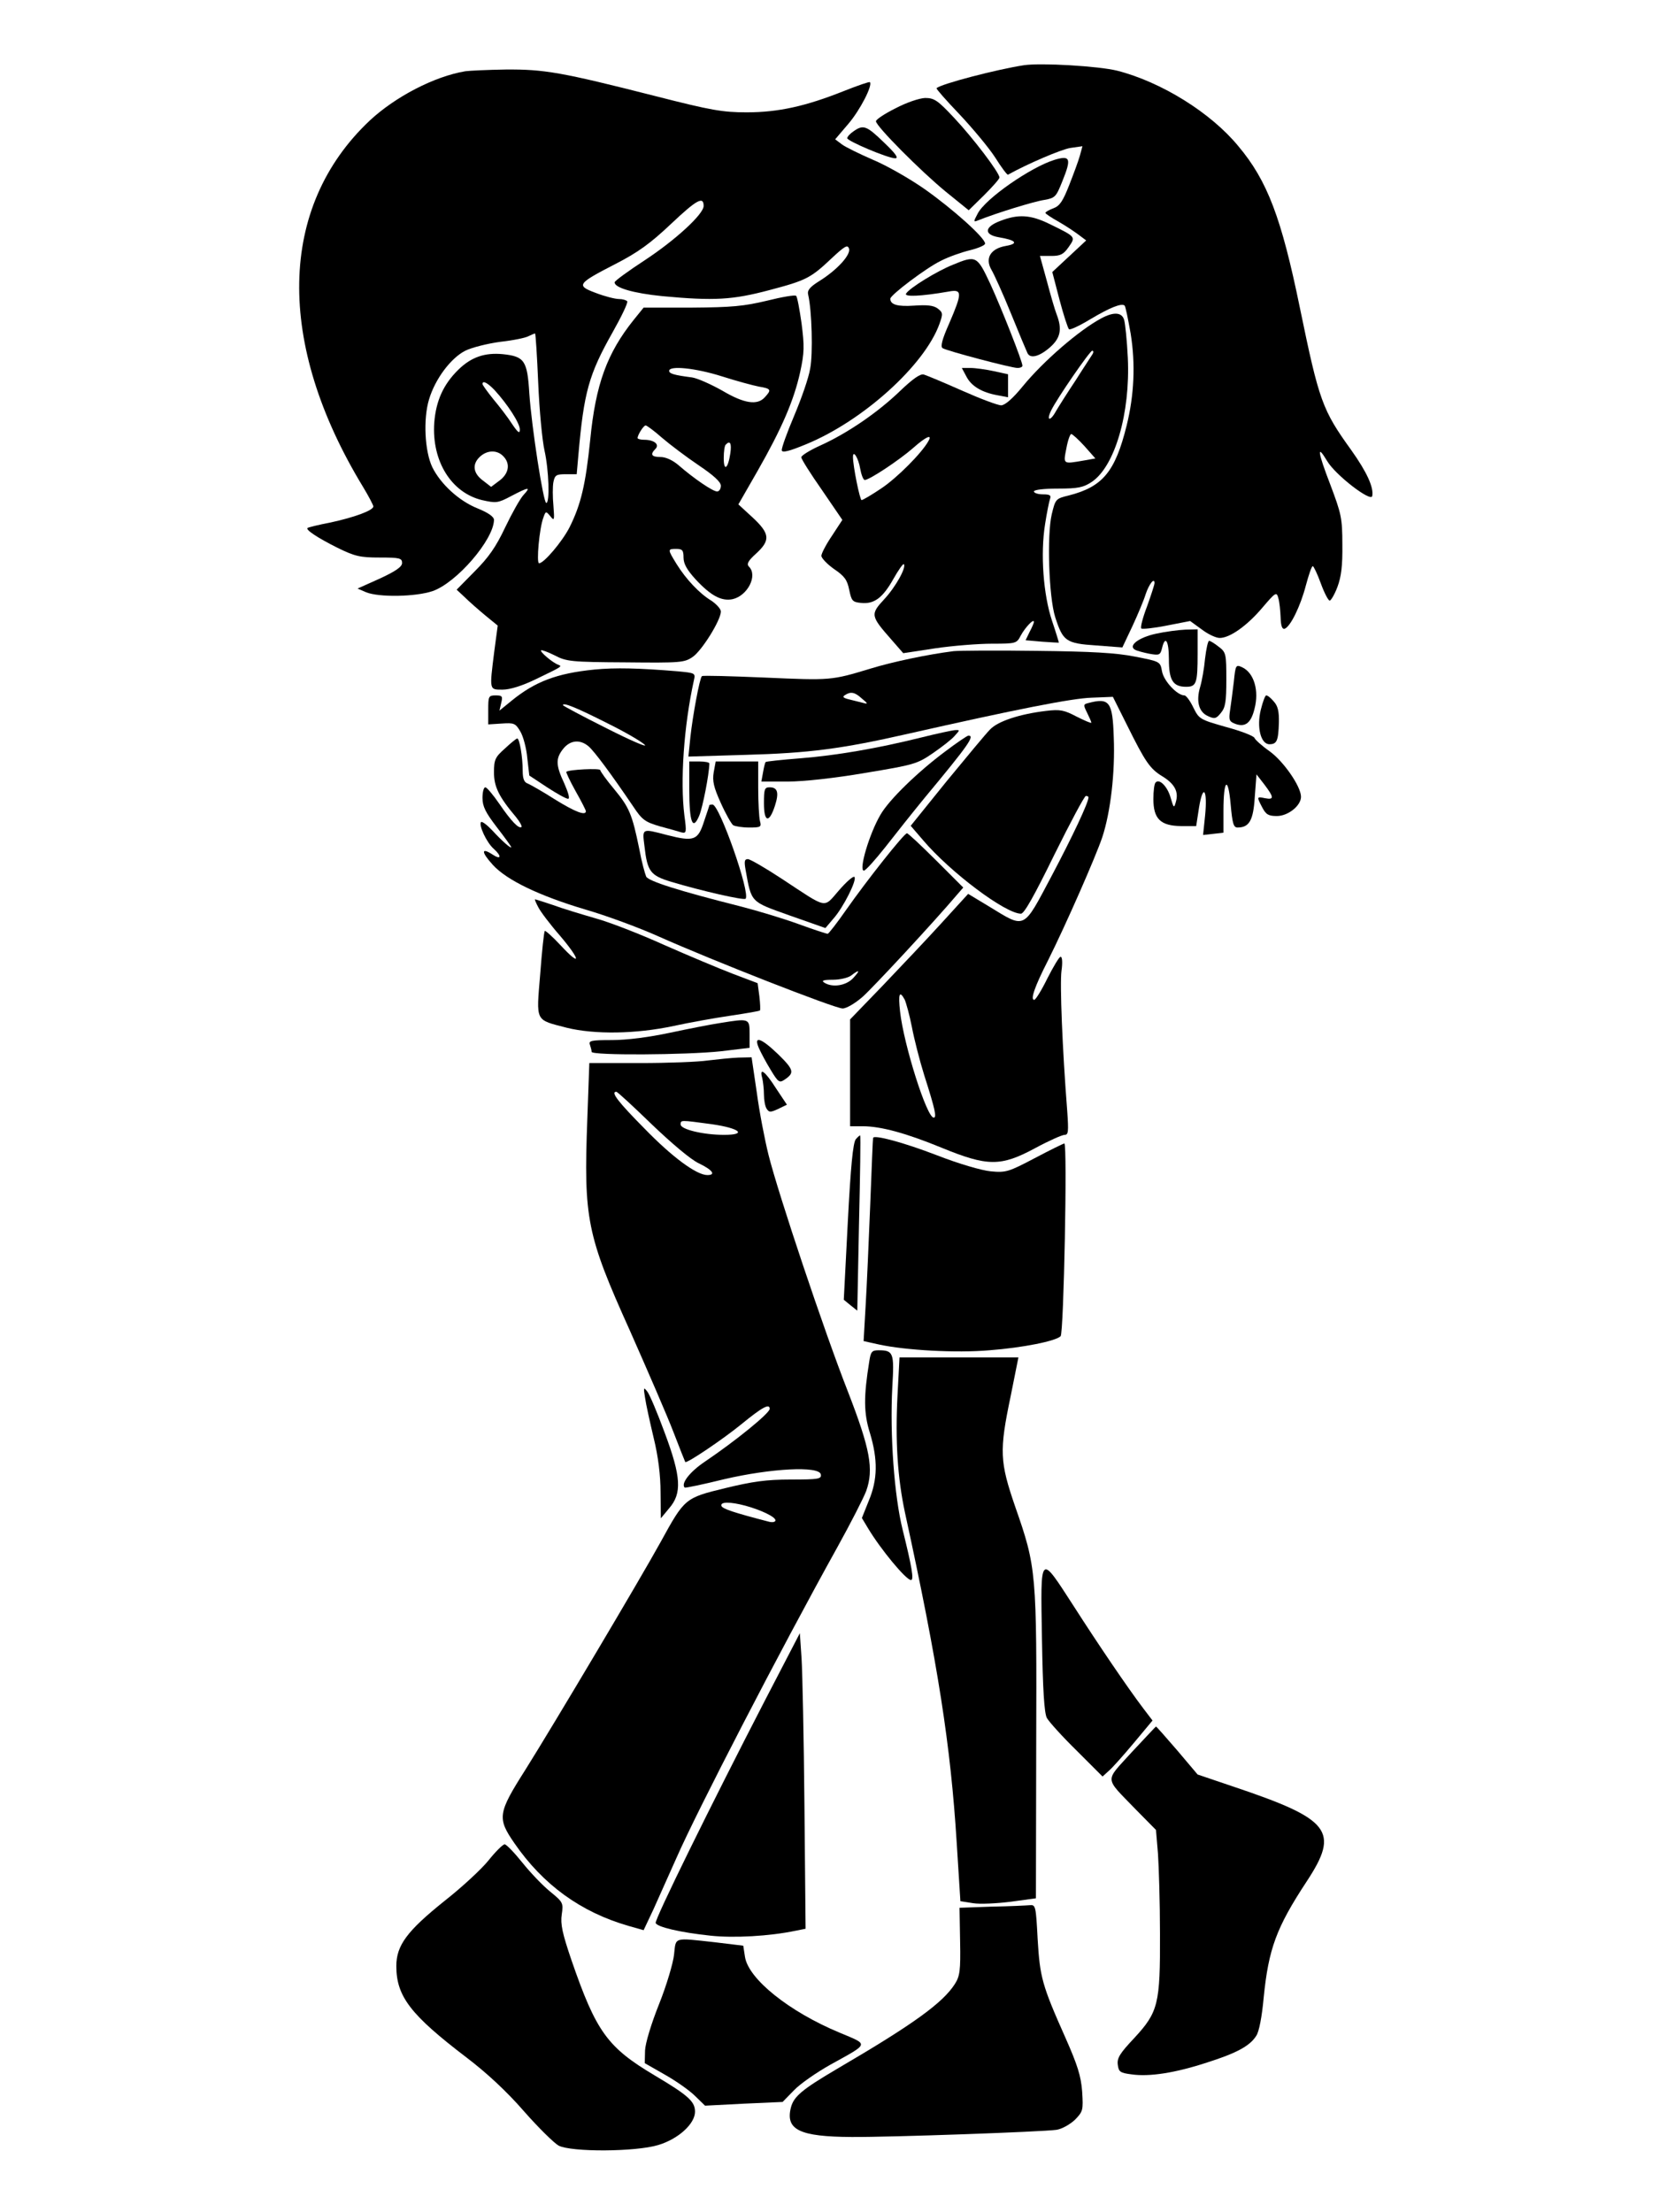
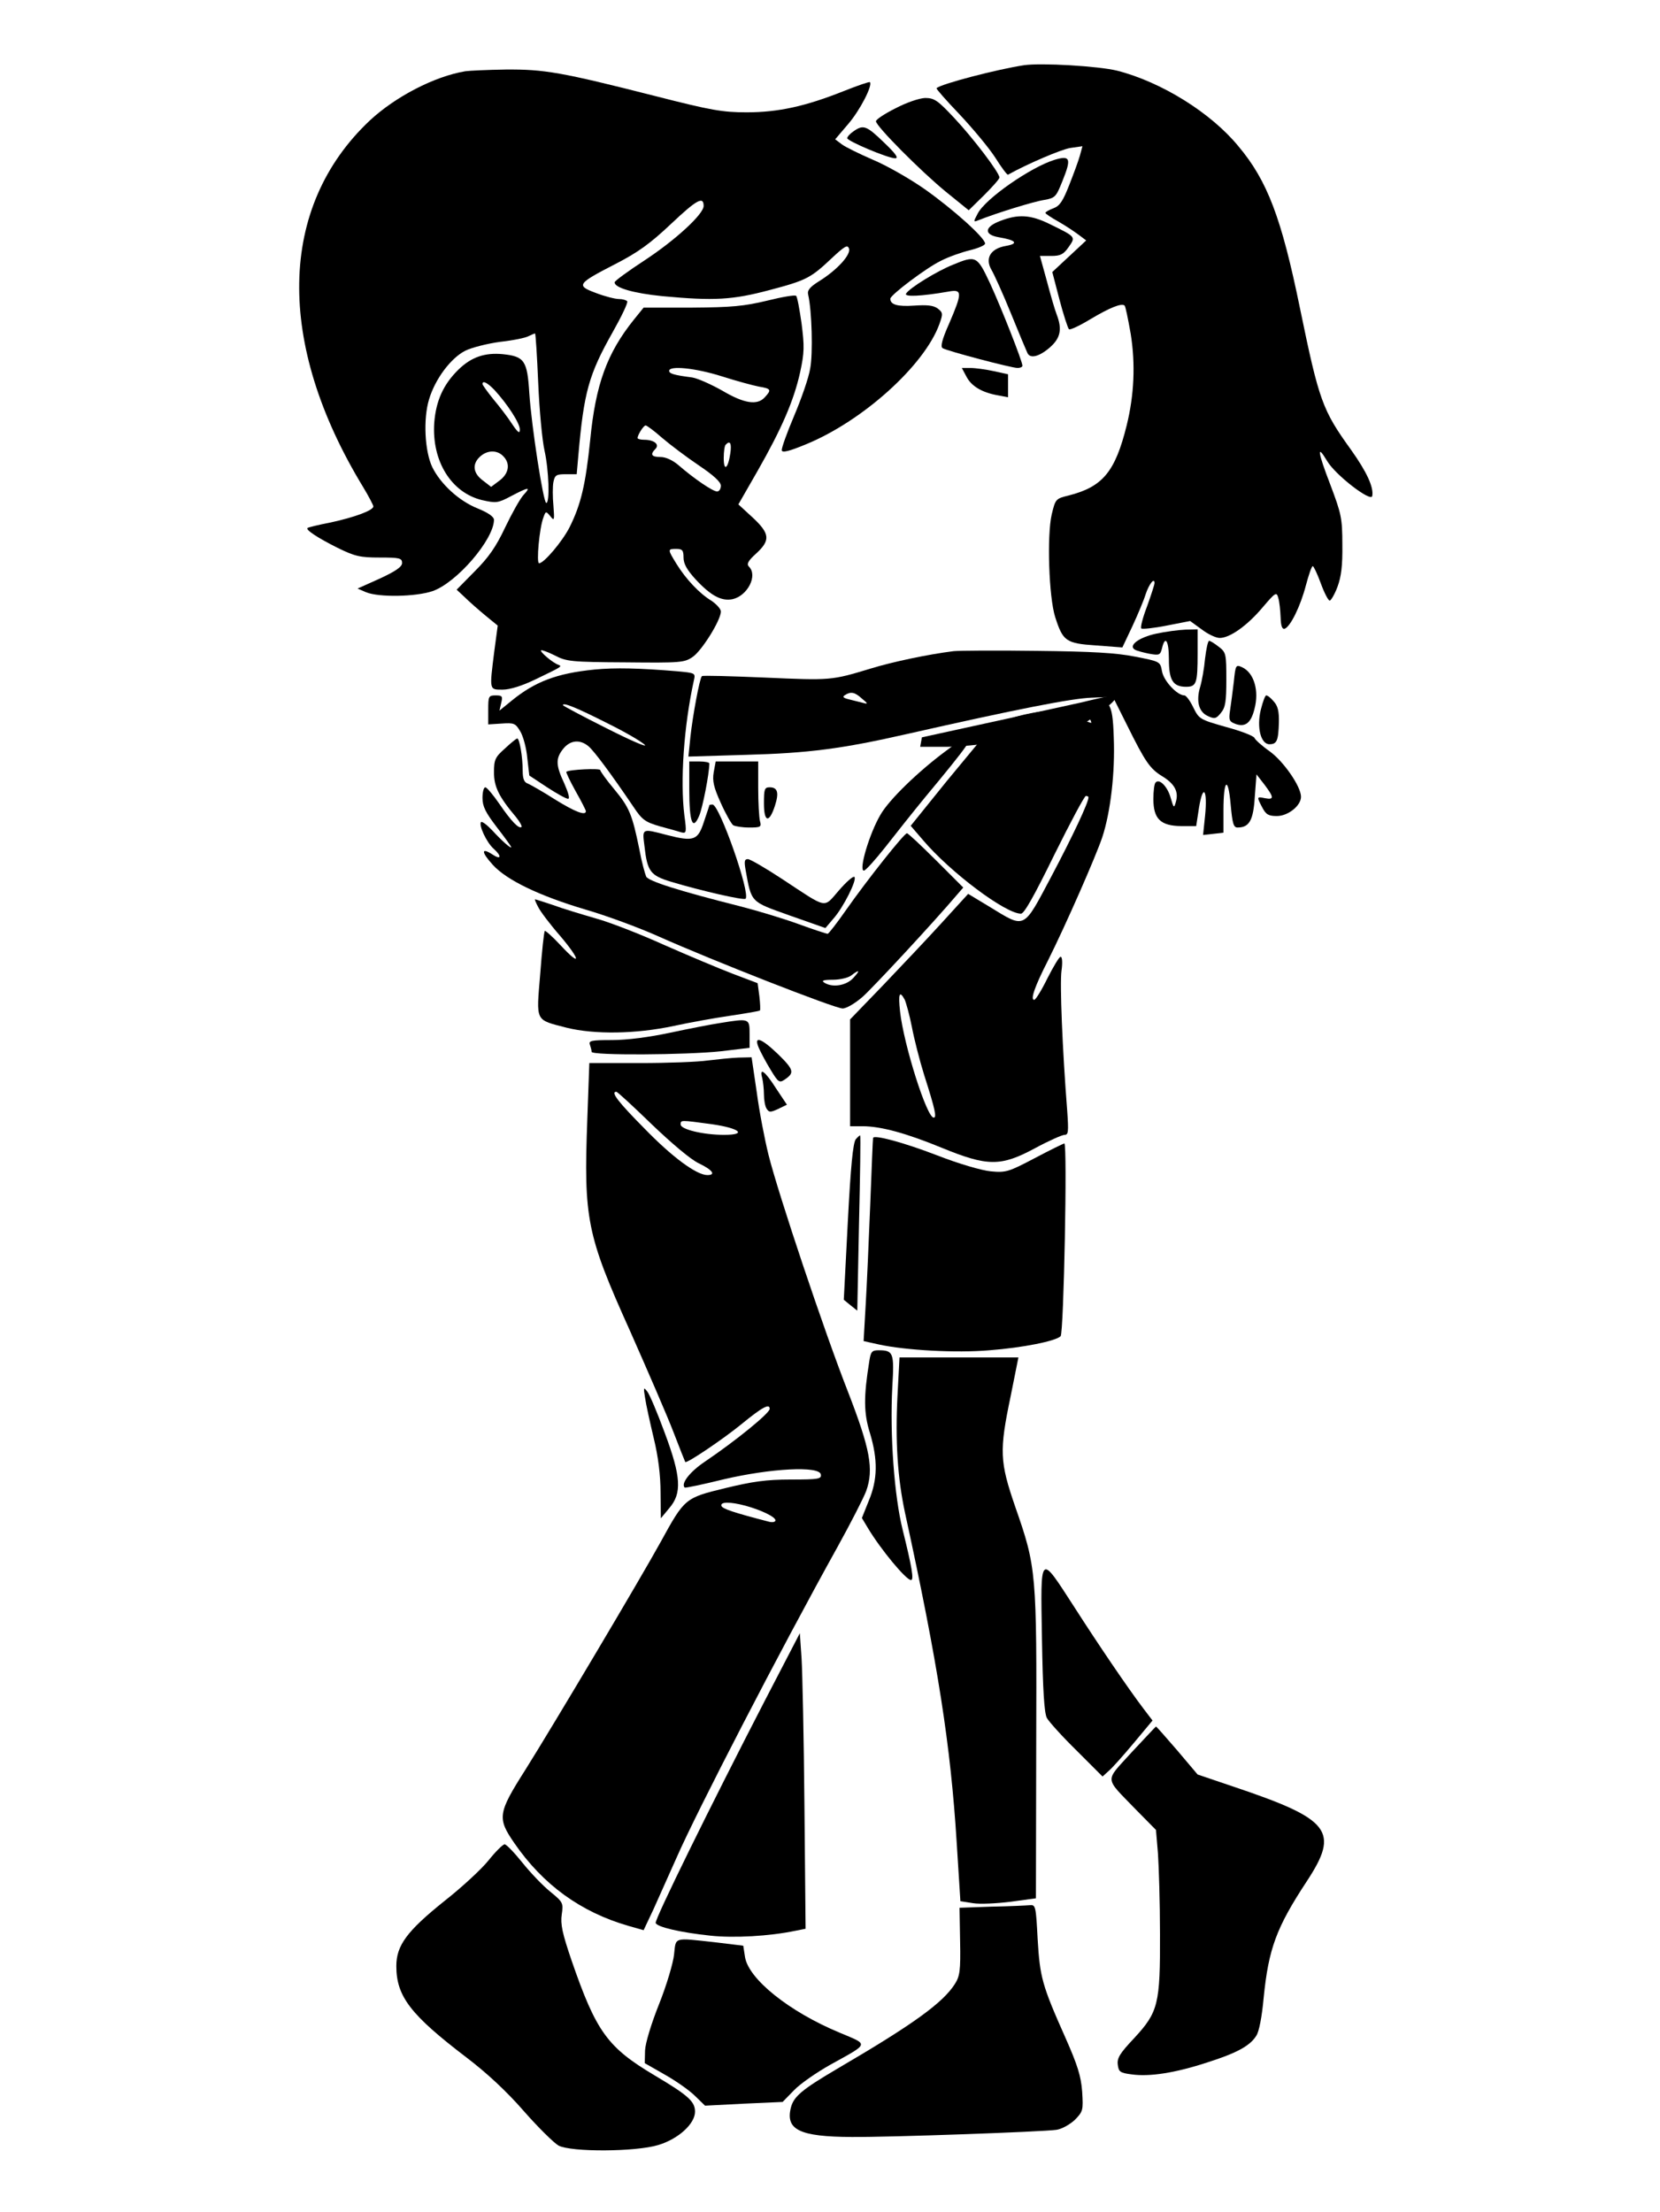
<svg xmlns="http://www.w3.org/2000/svg" version="1.0" width="433pt" height="577pt" viewBox="0 0 578 770" preserveAspectRatio="xMidYMid meet">
  <g transform="translate(0,770) scale(0.1,-0.1)" fill="#000000" stroke="none">
    <path d="M3565 7474 c-92 -14 -289 -65 -304 -80 -2 -2 34 -43 80 -91 46 -49 102 -116 124 -150 22 -35 42 -62 45 -60 66 37 185 88 217 93 l42 6 -9 -33 c-5 -18 -22 -64 -37 -102 -22 -56 -33 -73 -55 -81 -16 -6 -28 -13 -28 -16 0 -3 21 -17 48 -32 26 -15 57 -36 70 -46 l24 -18 -59 -55 -59 -55 25 -96 c14 -53 29 -99 33 -103 3 -4 37 12 75 35 67 40 109 57 119 47 3 -3 12 -47 21 -98 17 -106 12 -214 -14 -319 -40 -162 -84 -214 -202 -244 -45 -11 -46 -12 -59 -66 -17 -74 -10 -287 12 -357 27 -84 37 -92 142 -99 l92 -7 35 74 c19 41 40 91 46 111 12 36 31 60 31 39 0 -5 -12 -42 -26 -81 -15 -39 -24 -74 -20 -77 3 -3 43 1 88 10 l82 16 40 -29 c22 -17 50 -30 63 -30 35 0 95 42 149 106 46 54 49 55 55 33 4 -13 7 -43 8 -67 1 -30 5 -42 14 -40 20 7 55 78 74 151 10 37 20 67 24 67 3 0 16 -27 28 -60 12 -33 26 -60 31 -60 4 0 17 21 27 48 13 35 18 73 17 147 0 93 -4 108 -42 209 -44 114 -48 144 -11 82 29 -49 153 -144 157 -122 6 30 -19 84 -73 160 -101 140 -112 171 -179 496 -64 312 -113 442 -214 562 -96 117 -269 224 -422 263 -64 16 -265 28 -325 19z" />
    <path d="M1620 7453 c-108 -18 -244 -89 -333 -172 -319 -301 -327 -775 -23 -1275 20 -33 36 -64 36 -68 0 -14 -66 -38 -149 -56 -42 -8 -78 -17 -80 -19 -8 -6 34 -34 104 -69 61 -30 79 -34 147 -34 69 0 78 -2 78 -19 0 -13 -21 -28 -77 -54 l-78 -35 30 -13 c45 -18 171 -16 231 4 84 29 213 179 214 248 0 11 -20 25 -57 40 -65 26 -129 85 -158 144 -26 55 -32 167 -11 236 21 70 75 143 126 169 22 11 77 25 122 31 45 5 89 14 99 20 10 5 20 9 22 9 2 0 7 -78 11 -172 4 -95 14 -201 22 -236 15 -67 19 -182 6 -182 -10 0 -51 264 -59 382 -7 114 -17 128 -92 136 -63 6 -110 -10 -155 -54 -52 -51 -78 -108 -84 -185 -9 -133 59 -243 166 -269 49 -11 55 -11 102 14 61 32 70 33 43 4 -12 -13 -40 -63 -64 -113 -32 -68 -58 -105 -106 -153 l-63 -64 28 -26 c15 -15 47 -43 71 -63 l44 -36 -12 -90 c-17 -136 -18 -133 29 -133 25 0 68 13 117 37 91 44 92 44 76 50 -19 7 -64 45 -59 50 2 2 24 -6 48 -18 40 -21 57 -23 246 -24 192 -2 205 -1 234 19 32 22 98 128 98 158 0 9 -15 25 -32 37 -42 25 -89 75 -122 128 -32 52 -32 53 -1 53 21 0 25 -5 25 -30 0 -22 12 -43 42 -76 53 -57 90 -77 129 -69 52 12 88 82 57 113 -9 9 -4 20 25 46 50 46 48 69 -12 125 l-50 46 66 115 c85 149 127 246 149 345 15 69 15 91 5 170 -7 49 -15 93 -19 96 -4 4 -50 -4 -102 -17 -80 -19 -121 -23 -262 -24 l-167 0 -34 -42 c-93 -116 -133 -224 -152 -419 -16 -155 -32 -224 -72 -304 -25 -49 -89 -125 -106 -125 -10 0 1 123 15 159 8 23 9 23 24 5 14 -18 15 -15 11 36 -3 31 -3 68 0 83 5 24 10 27 43 27 l38 0 6 68 c19 217 36 279 119 426 31 55 54 103 51 108 -3 4 -16 8 -29 8 -13 0 -49 9 -80 21 -70 26 -66 32 68 101 78 40 121 71 194 140 89 84 113 97 113 62 0 -29 -100 -120 -205 -189 -58 -38 -105 -72 -105 -77 0 -19 66 -38 166 -48 181 -17 245 -13 373 21 129 34 144 42 218 112 44 41 54 47 59 33 8 -21 -41 -75 -104 -114 -32 -20 -42 -32 -38 -47 13 -55 17 -206 7 -257 -5 -32 -31 -106 -56 -165 -25 -59 -44 -112 -43 -120 2 -9 26 -3 84 21 198 81 413 275 465 419 13 36 12 40 -6 54 -15 11 -37 13 -82 10 -57 -4 -83 3 -83 24 0 13 126 108 176 132 27 14 73 30 102 37 28 7 52 17 52 23 0 20 -113 121 -211 190 -53 37 -134 83 -180 102 -46 20 -95 44 -107 53 l-24 18 46 54 c41 48 85 134 75 145 -3 2 -43 -12 -91 -31 -133 -53 -228 -74 -338 -74 -84 0 -124 7 -316 56 -330 84 -389 94 -523 93 -64 -1 -127 -4 -141 -6z m893 -1062 c50 -16 109 -32 130 -36 42 -7 44 -11 20 -37 -26 -29 -72 -22 -148 23 -39 22 -86 43 -105 46 -62 8 -80 13 -80 23 0 19 91 10 183 -19z m-791 -48 c45 -49 88 -115 88 -137 0 -16 -6 -12 -27 19 -14 22 -44 61 -65 86 -21 26 -38 50 -38 53 0 14 18 4 42 -21z m583 -166 c28 -24 85 -67 128 -96 52 -35 77 -58 77 -71 0 -11 -6 -20 -13 -20 -15 0 -81 45 -135 92 -20 17 -44 28 -62 28 -32 0 -37 9 -18 28 16 16 -5 32 -39 32 -13 0 -23 3 -23 6 0 11 21 44 28 44 4 0 30 -19 57 -43z m238 -54 c-8 -54 -23 -65 -23 -17 0 23 3 44 7 47 15 16 21 5 16 -30z m-789 -12 c24 -26 17 -60 -16 -84 l-28 -21 -27 21 c-35 25 -40 56 -14 82 26 26 63 27 85 2z" />
    <path d="M3118 7324 c-38 -19 -68 -39 -68 -45 0 -17 156 -174 244 -246 l79 -64 54 53 c29 29 53 56 53 61 0 17 -93 139 -158 208 -57 61 -69 69 -101 69 -21 -1 -65 -16 -103 -36z" />
    <path d="M2972 7244 c-12 -8 -22 -19 -22 -24 0 -10 142 -70 167 -70 13 0 2 16 -39 55 -61 59 -72 63 -106 39z" />
    <path d="M3673 7145 c-83 -25 -243 -136 -269 -188 -15 -28 -15 -30 2 -23 62 25 195 66 230 71 38 7 41 10 63 65 32 79 28 91 -26 75z" />
    <path d="M3483 6932 c-56 -21 -58 -48 -5 -57 60 -10 70 -22 25 -30 -54 -9 -74 -43 -51 -83 9 -15 40 -83 68 -152 28 -69 54 -131 57 -137 9 -22 41 -14 78 18 38 33 44 64 24 116 -6 15 -21 67 -34 116 l-24 87 39 0 c32 0 43 5 61 31 25 36 26 35 -66 80 -67 33 -110 35 -172 11z" />
    <path d="M3317 6779 c-55 -22 -151 -81 -162 -100 -8 -12 50 -10 148 7 48 9 48 -4 2 -111 -25 -56 -31 -81 -23 -86 16 -10 240 -69 261 -69 9 0 17 3 17 8 0 15 -73 200 -112 285 -46 98 -49 100 -131 66z" />
-     <path d="M3835 6593 c-77 -41 -202 -149 -274 -237 -35 -43 -62 -66 -75 -66 -12 0 -73 23 -136 51 -63 28 -123 53 -133 56 -12 4 -38 -14 -85 -59 -76 -73 -182 -146 -278 -189 -35 -16 -64 -34 -64 -40 0 -6 32 -57 72 -114 l71 -104 -36 -55 c-21 -31 -37 -62 -37 -70 0 -8 20 -29 44 -46 37 -25 46 -38 53 -73 8 -38 11 -42 41 -45 46 -5 76 18 113 84 17 30 33 53 36 51 10 -10 -28 -79 -68 -122 -49 -53 -48 -58 25 -141 l41 -47 112 17 c61 9 150 16 197 16 84 0 86 1 100 28 15 28 46 61 46 48 0 -4 -7 -20 -15 -35 l-14 -29 57 -5 c31 -2 58 -4 59 -3 0 0 -10 35 -24 76 -30 90 -41 232 -24 337 6 39 14 78 17 87 5 13 -1 16 -25 16 -17 0 -31 5 -31 10 0 6 35 10 84 10 70 0 88 4 117 23 81 54 135 240 126 432 -3 61 -9 120 -13 133 -8 26 -36 28 -79 5z m-31 -125 c-4 -7 -31 -47 -58 -90 -28 -42 -59 -91 -69 -108 -20 -37 -35 -35 -17 2 21 43 135 208 143 208 5 0 5 -6 1 -12z m-28 -320 l38 -43 -39 -7 c-75 -13 -73 -14 -62 42 5 28 13 50 17 50 4 0 25 -19 46 -42z m-543 18 c-23 -42 -110 -129 -164 -165 -34 -23 -65 -41 -69 -41 -6 0 -30 118 -30 150 0 27 19 -4 25 -40 4 -22 11 -40 16 -40 16 0 120 69 168 111 45 40 68 50 54 25z" />
    <path d="M3365 6390 c17 -33 53 -55 108 -65 l37 -7 0 40 0 40 -50 11 c-28 6 -64 11 -81 11 l-30 0 16 -30z" />
    <path d="M4026 5495 c-61 -13 -99 -42 -74 -56 7 -4 30 -10 50 -14 34 -6 38 -5 44 19 11 47 24 27 24 -38 0 -73 14 -96 60 -96 36 0 40 12 40 116 l0 84 -42 -1 c-24 -1 -70 -7 -102 -14z" />
    <path d="M4196 5409 c-3 -34 -11 -79 -17 -99 -15 -50 -5 -88 27 -102 23 -11 29 -9 45 11 16 19 19 40 19 116 0 89 -1 95 -26 114 -15 12 -30 21 -34 21 -4 0 -10 -28 -14 -61z" />
    <path d="M3320 5434 c-88 -11 -212 -37 -290 -61 -135 -41 -138 -41 -365 -31 -119 5 -219 8 -221 5 -8 -7 -32 -138 -40 -211 l-7 -69 199 6 c221 6 335 21 564 73 380 86 573 124 641 126 l74 3 50 -100 c63 -127 79 -150 121 -176 43 -26 58 -53 49 -87 -7 -26 -8 -26 -19 12 -11 39 -39 67 -52 53 -5 -4 -8 -30 -8 -58 0 -69 25 -93 96 -94 l53 0 10 65 c14 85 30 62 21 -29 l-7 -67 36 4 35 4 0 77 c0 108 16 123 25 22 6 -67 10 -81 24 -81 41 0 55 25 60 106 l6 79 28 -36 c33 -44 34 -53 2 -47 -29 6 -30 6 -10 -32 13 -25 22 -30 51 -30 39 0 84 36 84 67 0 36 -61 124 -110 159 -27 19 -50 40 -52 46 -3 7 -47 24 -99 38 -92 26 -94 28 -114 68 -11 23 -25 42 -31 42 -25 0 -72 50 -78 84 -6 34 -7 34 -94 51 -65 13 -150 18 -342 20 -140 2 -271 1 -290 -1z m-319 -165 c22 -18 22 -20 4 -15 -11 3 -33 8 -48 12 -21 5 -25 9 -15 15 20 13 34 11 59 -12z" />
    <path d="M4296 5327 c-4 -34 -10 -79 -13 -99 -5 -33 -3 -39 18 -47 35 -13 55 3 67 52 17 64 -2 126 -43 145 -22 10 -23 8 -29 -51z" />
    <path d="M2070 5370 c-131 -13 -207 -42 -288 -108 l-43 -35 6 26 c6 24 4 27 -19 27 -25 0 -26 -3 -26 -51 l0 -50 47 3 c43 3 48 1 65 -28 10 -17 21 -58 24 -92 l7 -61 62 -41 c34 -22 66 -40 73 -40 7 0 1 21 -13 53 -30 64 -31 87 -4 121 24 30 58 34 88 9 20 -17 78 -95 156 -210 31 -47 42 -54 93 -69 31 -8 65 -18 75 -21 17 -4 18 0 10 59 -15 120 -2 311 33 470 6 26 5 26 -58 32 -132 11 -216 13 -288 6z m45 -187 c61 -30 119 -64 130 -75 11 -11 -49 15 -132 57 -84 42 -153 79 -153 81 0 11 48 -9 155 -63z" />
    <path d="M4390 5230 c-15 -61 0 -120 30 -120 26 0 31 12 33 75 1 40 -4 59 -18 74 -10 12 -21 21 -26 21 -4 0 -12 -22 -19 -50z" />
    <path d="M3788 5253 c-16 -4 -16 -7 -3 -33 8 -16 15 -32 15 -35 0 -3 -23 7 -51 21 -44 23 -57 26 -107 20 -92 -11 -168 -36 -195 -65 -14 -14 -81 -95 -151 -180 l-125 -155 43 -50 c95 -112 287 -256 341 -256 11 0 45 60 116 205 56 113 105 205 110 205 5 0 9 -2 9 -5 0 -18 -55 -135 -128 -273 -101 -190 -90 -185 -218 -107 l-73 44 -93 -102 c-51 -56 -144 -154 -205 -218 l-113 -117 0 -186 0 -186 43 0 c64 0 152 -24 276 -75 159 -65 205 -66 324 -2 48 26 95 47 104 47 13 0 14 11 9 83 -17 216 -26 443 -20 488 4 27 3 49 -3 49 -5 0 -25 -34 -46 -75 -20 -41 -41 -75 -46 -75 -14 0 1 45 48 137 63 126 166 361 189 429 29 88 45 226 40 348 -4 125 -15 139 -90 119z m-638 -1032 c5 -11 17 -54 25 -95 8 -42 27 -117 43 -168 39 -122 44 -148 33 -148 -24 0 -104 253 -117 369 -7 63 -2 75 16 42z" />
-     <path d="M3210 5134 c-157 -39 -298 -63 -423 -73 -65 -5 -120 -11 -121 -13 -2 -1 -6 -18 -9 -35 l-6 -33 92 0 c55 0 164 12 269 30 169 28 181 31 235 68 32 22 67 49 77 61 19 21 19 21 0 20 -10 -1 -62 -12 -114 -25z" />
+     <path d="M3210 5134 l-6 -33 92 0 c55 0 164 12 269 30 169 28 181 31 235 68 32 22 67 49 77 61 19 21 19 21 0 20 -10 -1 -62 -12 -114 -25z" />
    <path d="M3290 5084 c-95 -71 -194 -167 -224 -219 -39 -66 -77 -195 -58 -195 6 0 39 37 74 81 35 45 97 123 138 173 153 184 175 216 152 216 -4 0 -41 -25 -82 -56z" />
    <path d="M1758 5095 c-34 -30 -38 -39 -38 -83 0 -50 17 -85 77 -156 13 -16 21 -31 19 -34 -9 -8 -36 20 -77 80 -22 32 -44 58 -49 58 -6 0 -10 -17 -10 -37 0 -30 11 -51 50 -102 28 -36 50 -67 50 -69 0 -7 -31 20 -66 58 -18 19 -35 32 -39 29 -9 -10 19 -71 44 -93 29 -26 26 -40 -4 -20 -40 26 -40 9 1 -36 48 -53 162 -108 324 -156 69 -20 184 -62 255 -94 186 -83 612 -250 639 -250 13 0 44 18 70 41 37 33 247 259 330 357 l20 23 -94 94 c-52 52 -98 95 -102 95 -10 0 -139 -163 -212 -267 -32 -46 -61 -83 -64 -83 -4 0 -50 15 -102 34 -52 19 -142 46 -200 61 -218 55 -321 88 -330 104 -4 9 -16 52 -24 96 -25 122 -35 145 -87 208 -27 32 -49 63 -49 67 0 7 -109 2 -118 -6 -2 -1 12 -31 32 -67 20 -35 36 -67 36 -70 0 -17 -37 -3 -108 41 -42 27 -85 51 -94 55 -13 4 -18 17 -18 44 0 49 -11 113 -19 113 -3 0 -23 -16 -43 -35z m1212 -800 c-25 -26 -72 -33 -100 -15 -11 7 -3 10 30 10 25 0 54 7 64 15 30 23 32 18 6 -10z" />
    <path d="M2400 4953 c0 -116 12 -146 35 -91 12 30 34 142 35 181 0 4 -16 7 -35 7 l-35 0 0 -97z" />
    <path d="M2485 5012 c-5 -30 0 -52 25 -107 17 -38 37 -73 43 -77 7 -4 32 -8 56 -8 40 0 43 2 37 23 -3 12 -6 64 -6 115 l0 92 -74 0 -74 0 -7 -38z" />
    <path d="M2660 4904 c0 -66 18 -70 38 -9 15 46 10 65 -18 65 -18 0 -20 -6 -20 -56z" />
    <path d="M2470 4898 c0 -2 -9 -28 -19 -58 -21 -65 -35 -70 -129 -46 -88 23 -86 24 -78 -39 10 -89 21 -102 93 -124 107 -32 252 -65 259 -59 18 18 -91 328 -115 328 -6 0 -11 -1 -11 -2z" />
    <path d="M2596 4673 c21 -116 16 -110 153 -159 l125 -44 28 33 c34 38 83 135 73 145 -4 4 -28 -17 -54 -47 -55 -63 -37 -66 -198 40 -58 38 -111 69 -119 69 -12 0 -13 -8 -8 -37z" />
    <path d="M1874 4543 c8 -16 42 -61 77 -101 72 -85 73 -110 0 -31 -27 29 -52 51 -54 49 -3 -3 -10 -70 -16 -150 -14 -169 -19 -158 92 -187 97 -24 241 -22 372 6 55 12 144 28 199 36 54 8 100 16 102 18 2 2 1 24 -2 50 l-6 45 -87 33 c-47 18 -154 63 -238 100 -84 38 -192 80 -240 93 -48 14 -115 34 -147 46 -33 11 -61 20 -63 20 -2 0 3 -12 11 -27z" />
    <path d="M2505 4139 c-27 -4 -104 -19 -170 -33 -74 -16 -152 -26 -204 -26 -72 0 -82 -2 -77 -16 3 -9 6 -20 6 -25 0 -13 329 -11 450 2 l100 12 0 48 c0 55 0 55 -105 38z" />
    <path d="M2642 4053 c7 -16 25 -50 41 -76 27 -45 31 -47 50 -34 34 23 31 34 -23 87 -59 57 -87 67 -68 23z" />
    <path d="M2465 4009 c-33 -5 -139 -9 -236 -9 l-177 0 -7 -195 c-13 -348 -2 -403 148 -736 62 -140 131 -299 152 -354 21 -55 40 -102 41 -104 5 -6 131 79 196 132 72 59 98 73 98 53 0 -15 -118 -111 -226 -184 -52 -35 -84 -76 -70 -90 2 -2 64 11 137 29 163 38 331 47 337 17 3 -16 -7 -18 -105 -18 -85 0 -133 -7 -228 -30 -140 -34 -141 -35 -225 -188 -70 -127 -370 -632 -471 -793 -96 -151 -98 -168 -38 -255 100 -145 231 -240 397 -288 l53 -15 34 72 c18 40 54 121 81 181 71 162 360 721 560 1081 46 83 91 171 100 195 27 76 14 146 -64 347 -82 209 -242 687 -276 823 -13 52 -32 150 -41 218 l-18 122 -46 -1 c-25 -1 -73 -6 -106 -10z m-196 -222 c69 -66 136 -123 164 -136 48 -23 61 -41 30 -41 -38 0 -123 63 -220 163 -91 92 -118 127 -97 127 4 0 59 -51 123 -113z m210 0 c97 -14 124 -37 42 -37 -72 0 -151 19 -151 36 0 16 -2 16 109 1z m116 -1328 c55 -15 105 -39 105 -51 0 -6 -10 -8 -22 -5 -124 32 -162 45 -166 55 -5 15 30 15 83 1z" />
    <path d="M2654 3948 c3 -13 6 -39 6 -58 0 -19 4 -42 10 -50 8 -12 13 -12 39 0 l31 15 -38 57 c-38 60 -59 75 -48 36z" />
    <path d="M2980 3735 c-10 -12 -18 -96 -28 -288 l-14 -271 23 -19 24 -19 6 303 c4 167 6 305 4 307 -1 1 -8 -5 -15 -13z" />
    <path d="M3040 3739 c-1 -2 -5 -107 -10 -234 -5 -126 -12 -285 -16 -351 l-7 -122 54 -12 c92 -20 268 -30 384 -20 117 9 231 32 248 49 11 11 24 671 13 671 -3 0 -50 -23 -103 -51 -91 -48 -101 -51 -153 -46 -32 3 -111 26 -188 56 -114 44 -221 73 -222 60z" />
    <path d="M3027 2963 c-20 -124 -20 -181 2 -251 28 -93 27 -162 -4 -236 l-24 -60 21 -35 c45 -75 133 -181 150 -181 11 0 3 46 -29 175 -29 116 -45 330 -36 498 7 118 4 127 -48 127 -23 0 -27 -5 -32 -37z" />
    <path d="M3125 2842 c-8 -158 0 -285 26 -407 116 -532 159 -812 180 -1147 l13 -206 44 -7 c24 -4 83 -1 131 5 l88 12 1 532 c2 605 1 619 -73 831 -54 157 -56 194 -16 385 l27 135 -207 0 -207 0 -7 -133z" />
    <path d="M2246 2835 c3 -22 17 -85 30 -140 16 -65 24 -131 24 -190 l1 -90 29 35 c45 52 42 109 -16 264 -25 68 -52 132 -60 142 -13 17 -14 15 -8 -21z" />
    <path d="M3628 1997 c3 -181 8 -259 17 -277 8 -14 54 -65 104 -114 l90 -90 22 20 c12 10 51 54 87 97 l65 78 -32 42 c-54 71 -159 226 -241 354 -121 187 -117 191 -112 -110z" />
    <path d="M2663 1780 c-186 -360 -384 -762 -380 -774 5 -14 86 -33 190 -44 82 -9 206 -2 297 17 l35 7 -4 427 c-2 235 -7 466 -10 514 l-6 88 -122 -235z" />
    <path d="M3940 1600 c-94 -104 -96 -84 14 -198 l71 -72 7 -83 c3 -45 7 -170 7 -278 1 -246 -6 -273 -90 -364 -49 -52 -60 -69 -57 -92 3 -25 8 -29 48 -34 62 -9 152 5 262 41 104 33 150 58 172 93 10 14 20 67 26 133 17 170 44 244 150 405 115 175 83 216 -253 329 l-127 43 -71 84 c-39 45 -72 83 -74 83 -1 0 -39 -41 -85 -90z" />
    <path d="M1701 1224 c-24 -30 -93 -94 -153 -141 -131 -105 -168 -155 -168 -227 0 -106 50 -170 244 -318 71 -54 141 -119 200 -187 50 -57 105 -111 121 -120 44 -23 268 -22 347 2 70 21 128 74 128 116 0 35 -22 56 -140 126 -165 98 -204 152 -290 401 -32 94 -39 126 -34 160 6 40 4 43 -40 79 -26 21 -69 66 -97 101 -28 35 -56 64 -62 64 -7 -1 -32 -26 -56 -56z" />
    <path d="M3453 1063 l-112 -4 2 -117 c2 -102 -1 -121 -18 -148 -42 -66 -144 -140 -409 -295 -124 -73 -152 -97 -162 -135 -20 -78 30 -102 211 -103 134 -1 667 18 714 25 19 3 47 19 64 35 28 29 29 33 25 98 -4 54 -16 92 -58 187 -82 184 -89 211 -97 344 -6 114 -7 120 -27 118 -12 -1 -71 -4 -133 -5z" />
    <path d="M2347 896 c-3 -29 -26 -107 -52 -172 -28 -70 -48 -137 -49 -162 l-1 -44 70 -40 c39 -22 86 -55 105 -74 l35 -34 135 7 135 6 40 41 c22 23 79 62 125 88 139 77 136 69 34 112 -176 73 -318 187 -330 264 l-6 39 -99 12 c-146 16 -135 19 -142 -43z" />
  </g>
</svg>